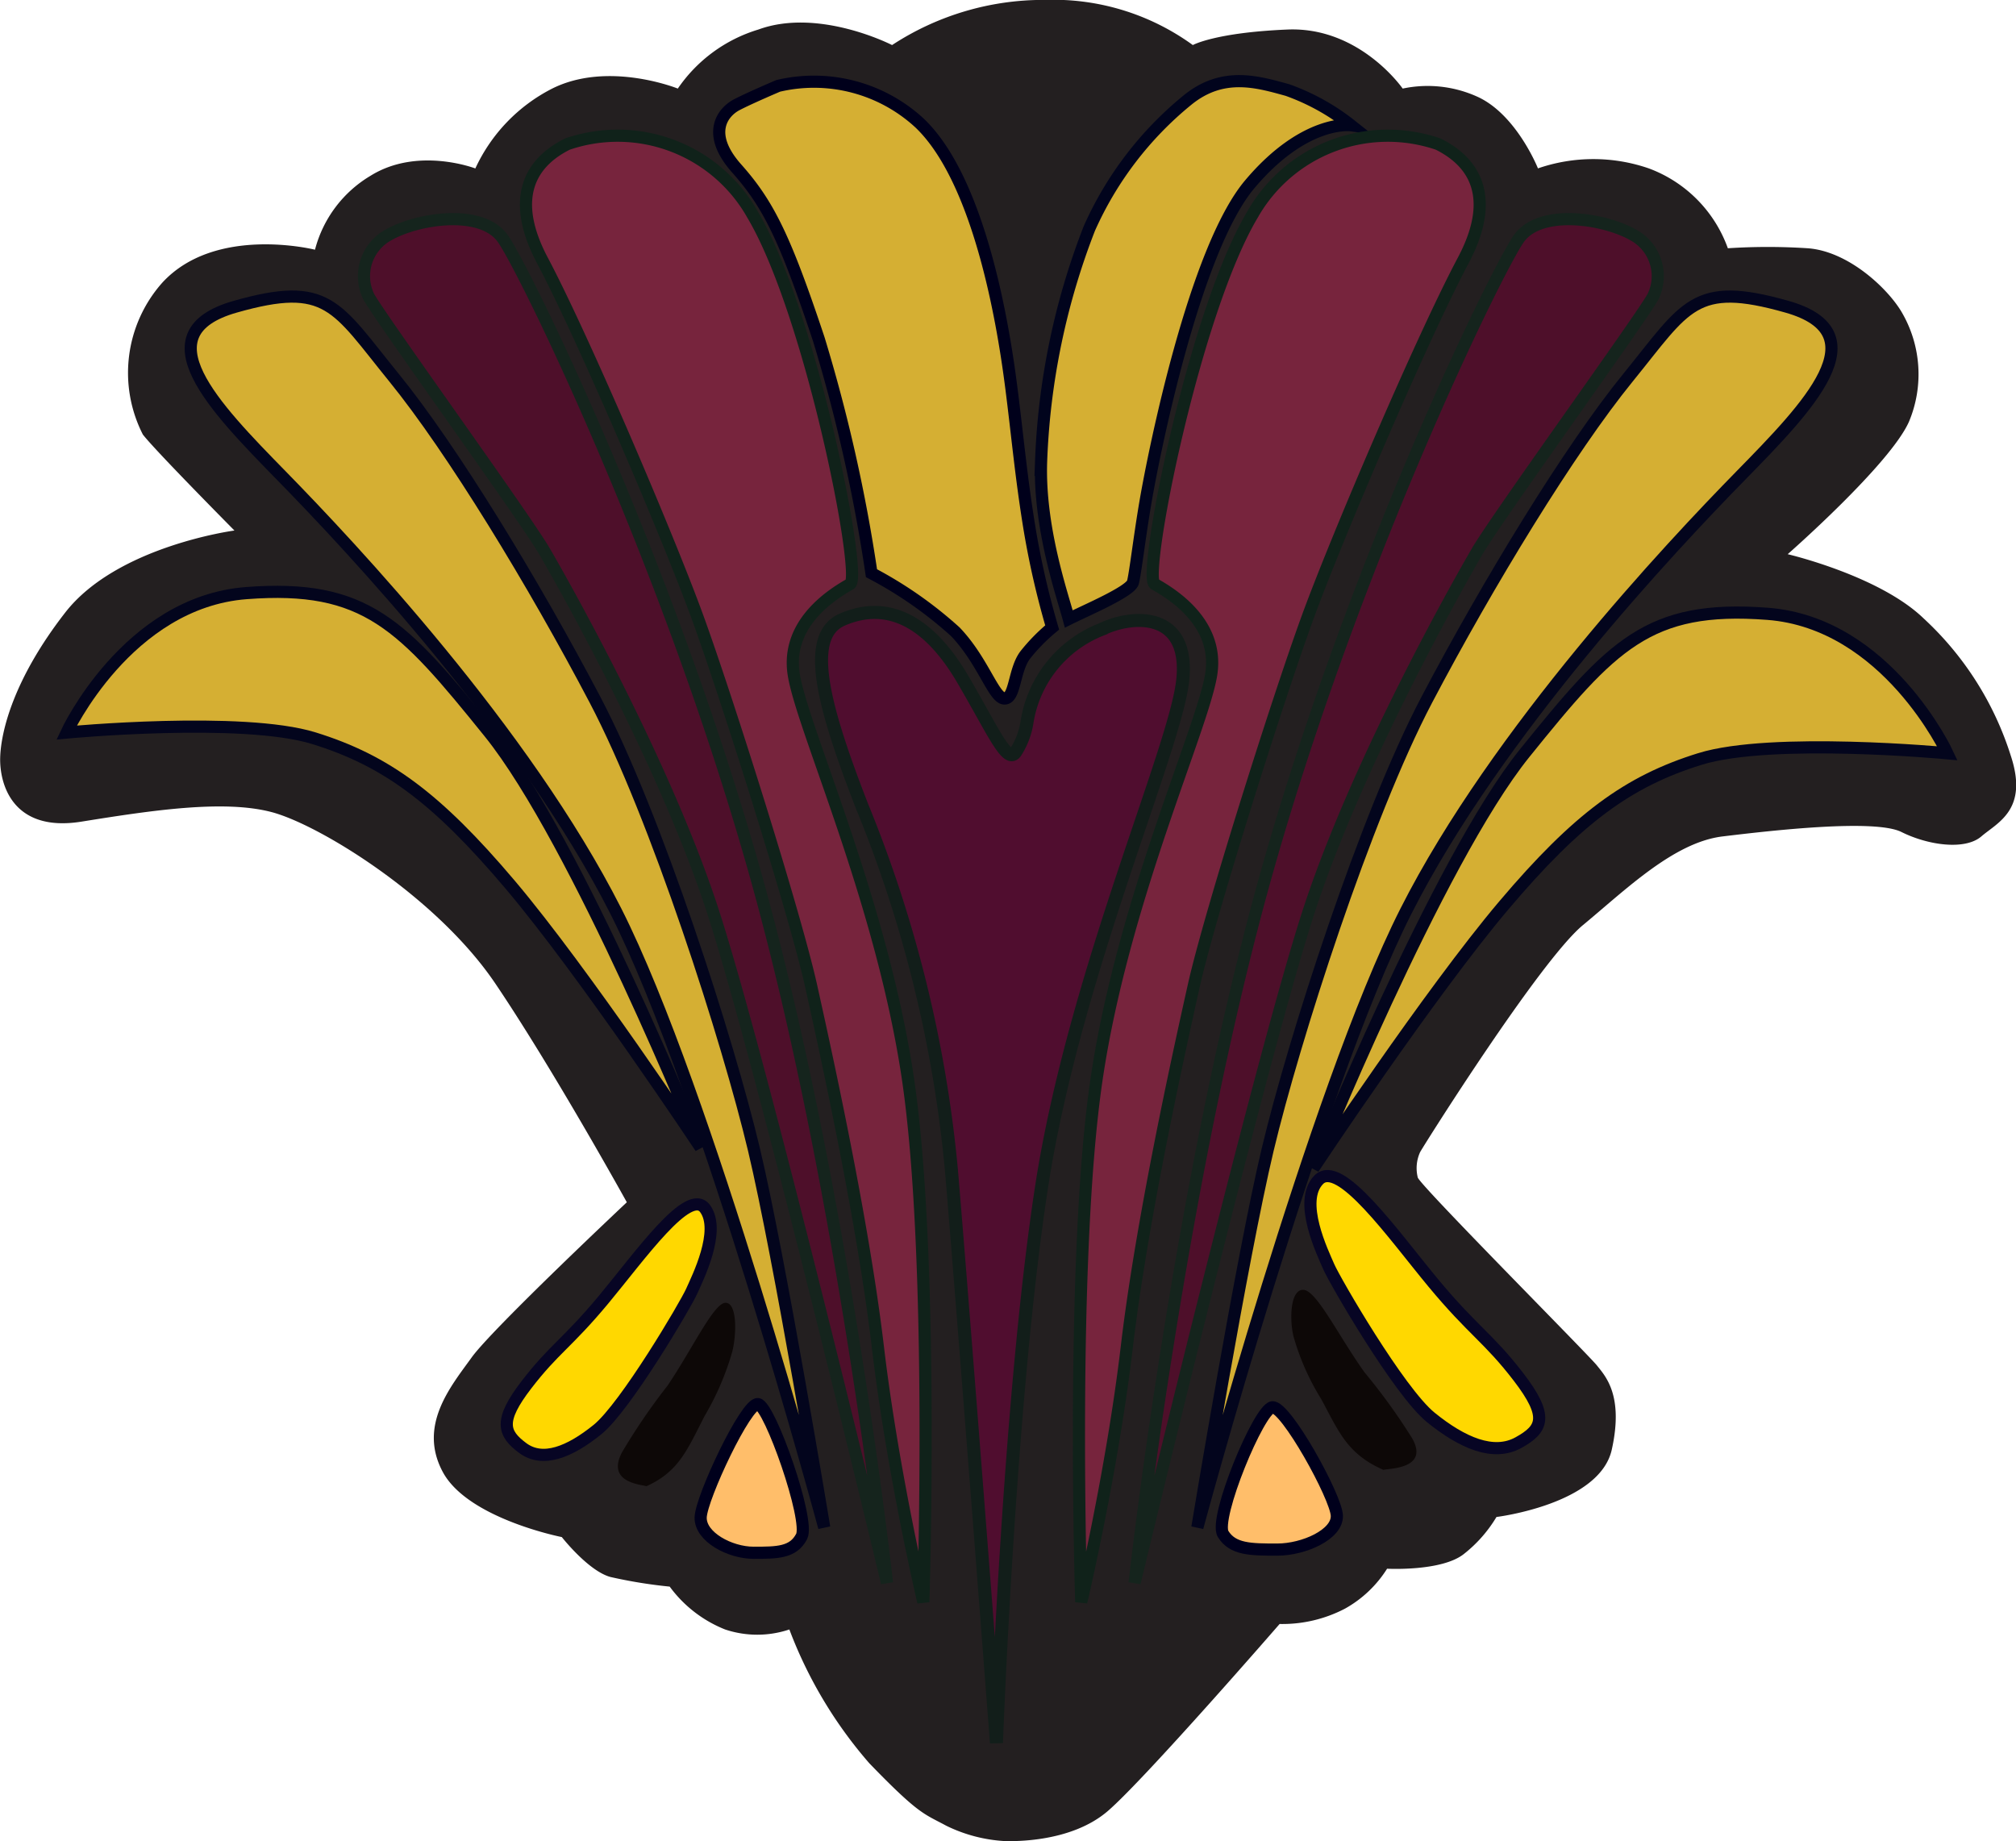
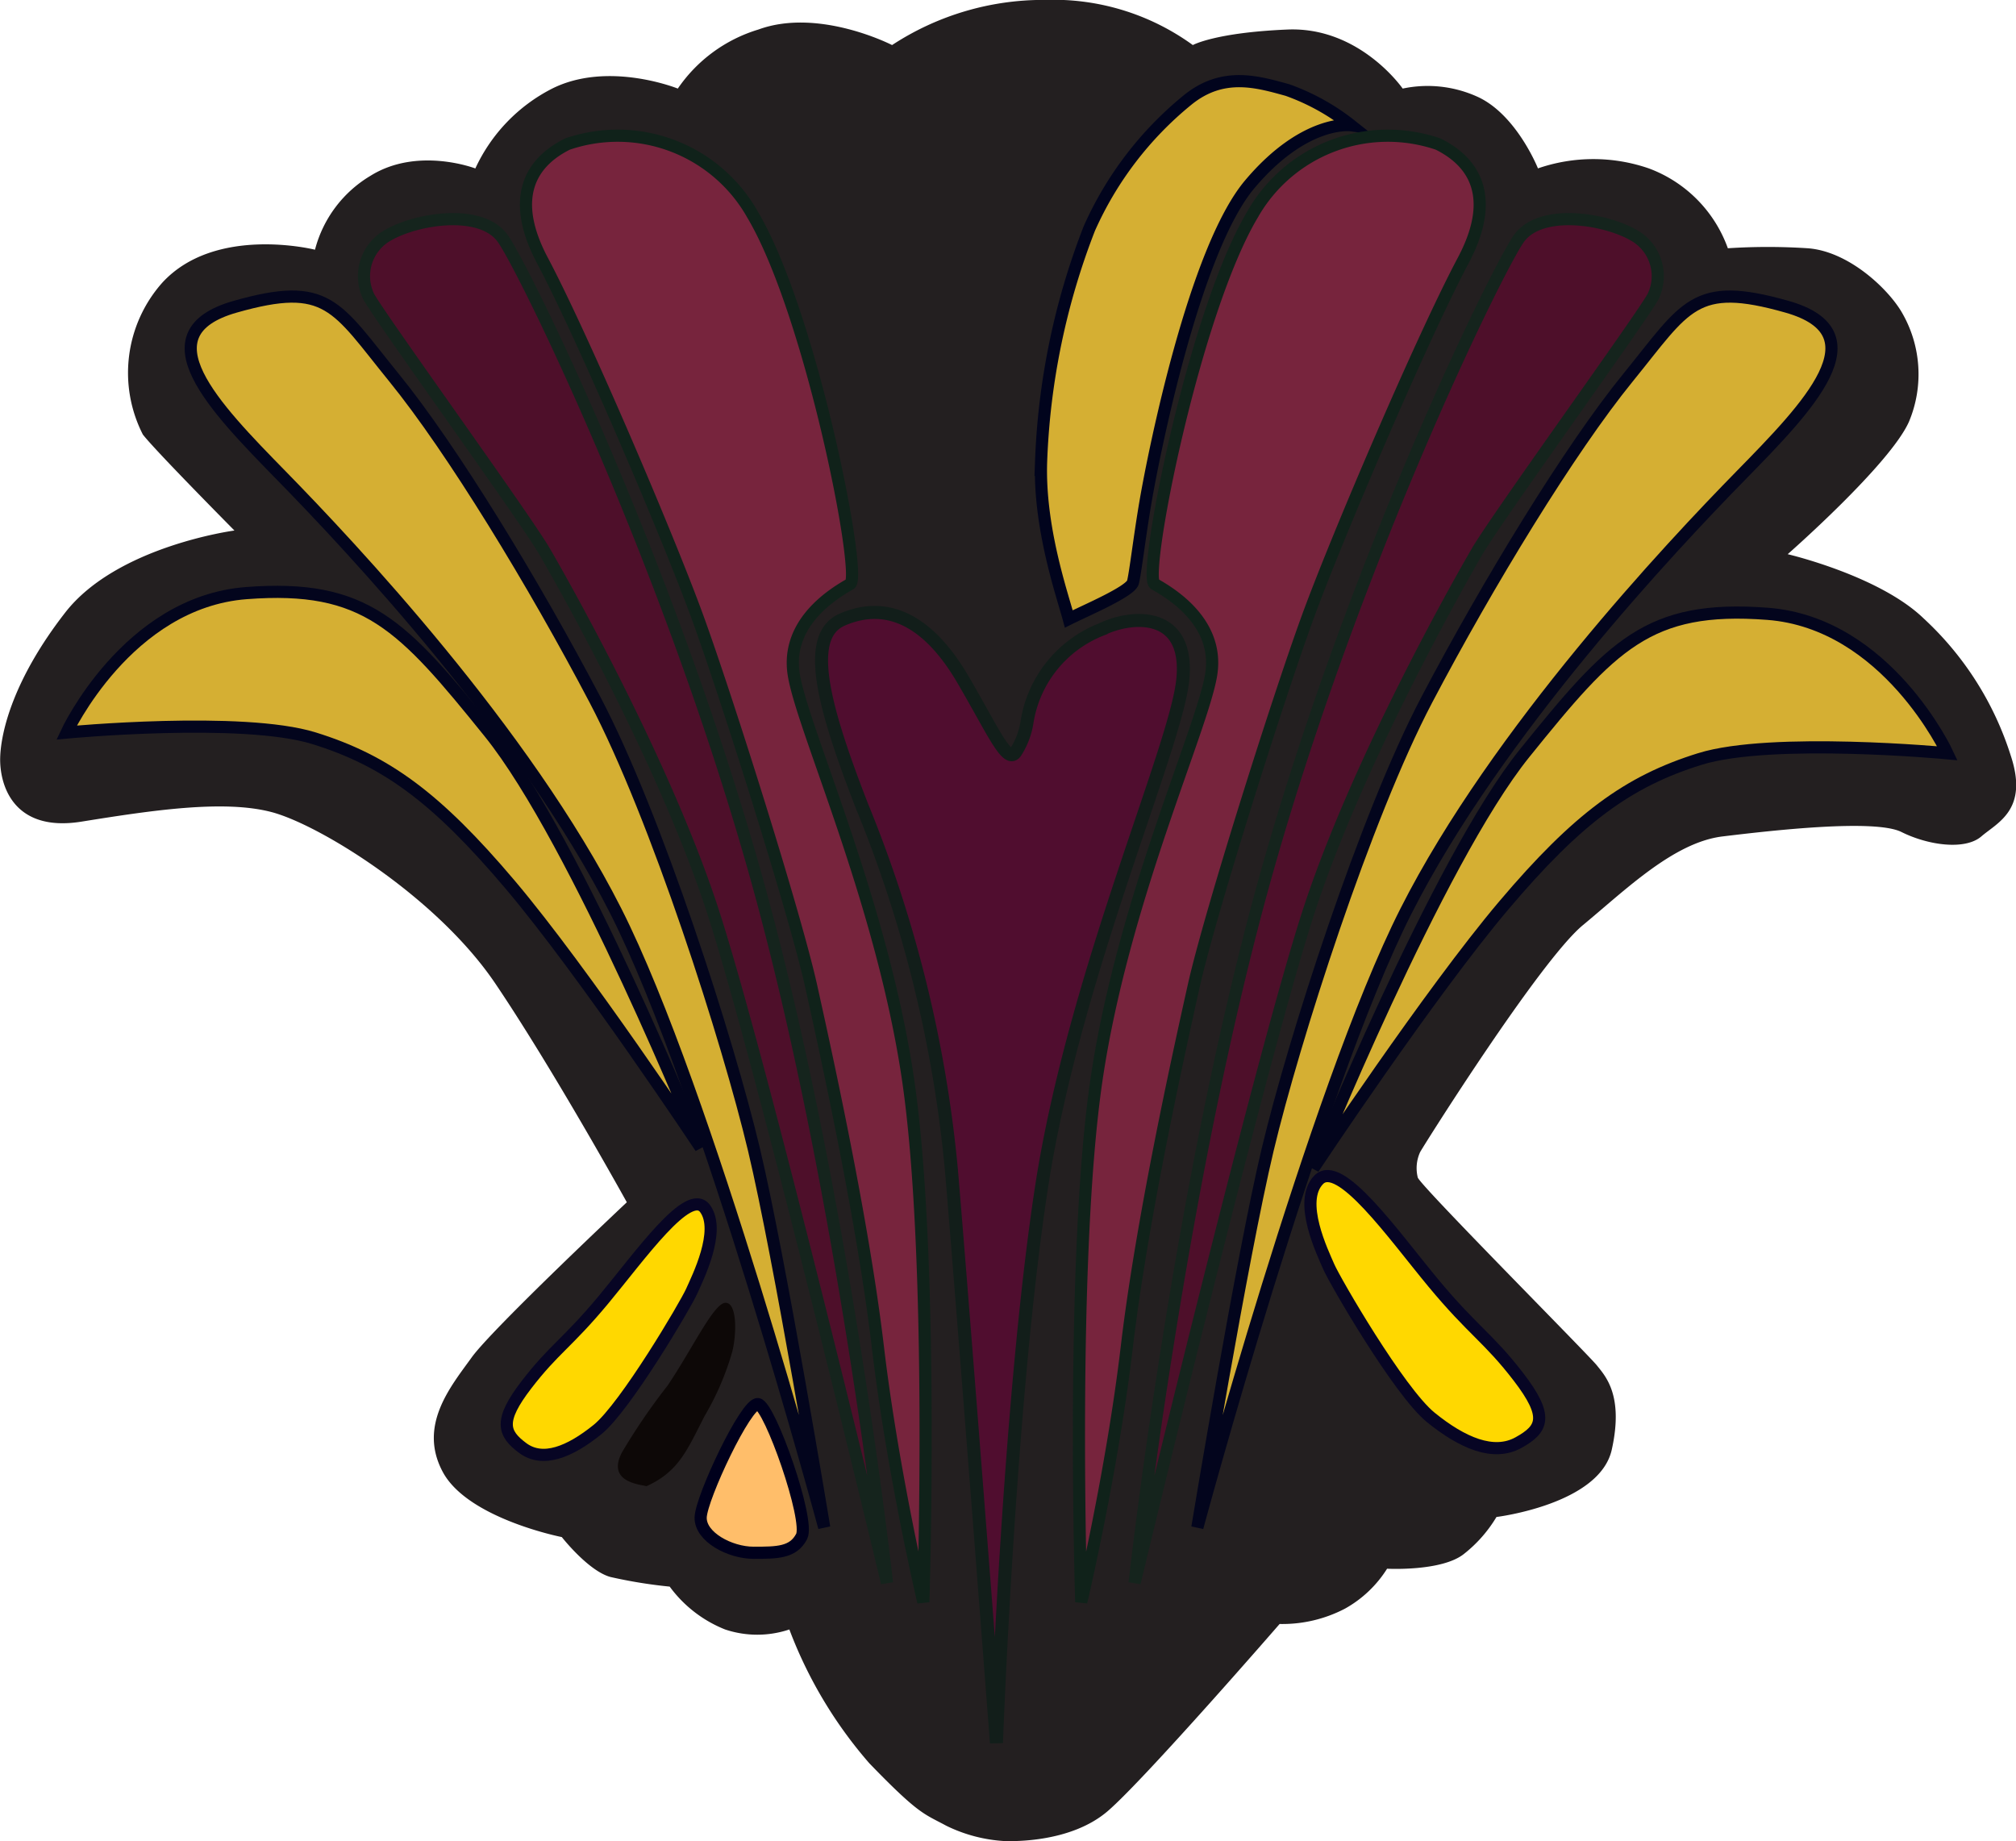
<svg xmlns="http://www.w3.org/2000/svg" width="116.098" height="106.029" viewBox="0 0 116.098 106.029">
  <g id="Favicon_SVG" data-name="Favicon SVG" transform="translate(-173.192 -513)">
    <g id="Group_671" data-name="Group 671" transform="translate(173.192 513)">
      <path id="Path_8303" data-name="Path 8303" d="M-3303.738,840.065c.421,0,3.757.1,5.885-1.728s9.9-10.777,9.9-10.777a7.791,7.791,0,0,0,3.763-.883,6.725,6.725,0,0,0,2.426-2.3s3.149.17,4.426-.851a7.81,7.81,0,0,0,1.873-2.128s5.935-.724,6.639-3.872-.383-4.255-.851-4.851-10.2-10.381-10.32-10.828a2.226,2.226,0,0,1,.134-1.46c.209-.387,6.909-11.032,9.377-13.074s5.233-4.766,8.043-5.107,8.765-1.021,10.3-.255,3.66,1.064,4.6.255,2.724-1.532,1.7-4.639a18.207,18.207,0,0,0-5.021-7.915c-2.553-2.468-7.83-3.7-7.83-3.7s5.873-5.149,6.979-7.617a7.072,7.072,0,0,0-.425-6.341c-.809-1.362-3.064-3.489-5.4-3.66a35.389,35.389,0,0,0-4.6,0,7.666,7.666,0,0,0-4.553-4.6,9.792,9.792,0,0,0-6.383,0s-1.234-3.107-3.49-4.128a6.934,6.934,0,0,0-4.3-.468s-2.469-3.575-6.638-3.4-5.447.894-5.447.894a13.675,13.675,0,0,0-8.511-2.6,15.9,15.9,0,0,0-8.809,2.6s-4.212-2.17-7.7-.894a8.648,8.648,0,0,0-4.639,3.4s-4-1.617-7.234,0a9.74,9.74,0,0,0-4.426,4.6s-3.319-1.277-6.042.425a7,7,0,0,0-3.192,4.255s-5.745-1.447-8.809,1.915a7.817,7.817,0,0,0-1.106,8.724c.68.894,5.276,5.532,5.276,5.532s-6.766.894-9.745,4.724-3.7,6.851-3.745,8.341.682,4.341,4.681,3.7,8.17-1.277,10.937-.553,9.532,4.894,12.894,9.873,7.575,12.6,7.575,12.6-7.744,7.277-8.936,8.936-3.106,3.915-1.66,6.6,6.852,3.745,6.852,3.745,1.531,1.958,2.808,2.3a27.784,27.784,0,0,0,3.405.553,7.3,7.3,0,0,0,3.191,2.468,5.831,5.831,0,0,0,3.7,0,25.33,25.33,0,0,0,4.6,7.7c2.882,2.983,3.153,2.906,4.431,3.6A8.755,8.755,0,0,0-3303.738,840.065Z" transform="translate(3361.644 -734.037)" fill="#231f20" />
      <path id="Path_8304" data-name="Path 8304" d="M-3361.638,836.821c1.586-2.065,2.356-2.394,4.441-4.9s4.914-6.525,5.85-5.249-.434,4-.774,4.765-3.816,6.663-5.423,7.961-3.151,1.916-4.3,1.065S-3363.224,838.885-3361.638,836.821Z" transform="translate(3391.951 -757.07)" fill="#ffd800" stroke="#070524" stroke-width="0.7" />
      <path id="Path_8305" data-name="Path 8305" d="M-3351.381,838.748c1.42-2.1,2.663-4.768,3.338-4.768s.639,1.809.387,2.816a15.929,15.929,0,0,1-1.58,3.68c-.982,1.888-1.46,3.218-3.367,4.068-.265-.1-2.354-.194-1.386-1.982A35.8,35.8,0,0,1-3351.381,838.748Z" transform="translate(3389.826 -758.954)" fill="#0d0807" />
      <path id="Path_8306" data-name="Path 8306" d="M-3347.892,848.274c.033-1.129,2.619-6.622,3.3-6.522s3,6.683,2.515,7.621-1.407.94-2.767.94S-3347.926,849.4-3347.892,848.274Z" transform="translate(3388.242 -760.891)" fill="#ffbe6a" stroke="#00001c" stroke-width="0.7" />
      <path id="Path_8307" data-name="Path 8307" d="M12.662,10.777C10.769,8.637,9.85,8.3,7.363,5.694S1.5-1.07.384.254.9,4.4,1.308,5.192s4.552,6.906,6.47,8.251,3.759,1.986,5.13,1.1S14.554,12.916,12.662,10.777Z" transform="matrix(0.998, 0.07, -0.07, 0.998, 75.574, 67.665)" fill="#ffd800" stroke="#070524" stroke-width="0.7" />
-       <path id="Path_8308" data-name="Path 8308" d="M4.385,4.563C2.785,2.556,1.384,0,.624,0S-.1,1.731.188,2.7A14.068,14.068,0,0,0,1.967,6.218C3.074,8.025,3.613,9.3,5.761,10.111c.3-.1,2.652-.185,1.561-1.9A34.47,34.47,0,0,0,4.385,4.563Z" transform="translate(74.442 74.248) rotate(3)" fill="#0d0807" />
-       <path id="Path_8309" data-name="Path 8309" d="M-3341.269,847.995c-.037-1.081-2.95-6.339-3.717-6.242s-3.384,6.4-2.833,7.294,1.585.9,3.118.9S-3341.231,849.075-3341.269,847.995Z" transform="translate(3418.256 -760.708)" fill="#ffbe6a" stroke="#00001c" stroke-width="0.7" />
      <path id="Path_8310" data-name="Path 8310" d="M-3350.529,827.672s-6.766-25.15-12-35.49-15.315-21.05-19.243-25.063-8.032-8.223-2.681-9.745,5.793-.044,9.149,4.085,8.045,11.829,11.577,18.553,7.663,19.644,9.152,25.9S-3350.529,827.672-3350.529,827.672Z" transform="translate(3397.995 -739.709)" fill="#d5af33" stroke="#03051d" stroke-width="0.7" />
      <path id="Path_8311" data-name="Path 8311" d="M-3360.021,811.448s-7.145-17.682-12.167-23.905-7.12-8.554-13.995-8.03-10.354,8.03-10.354,8.03,10.123-.954,14.253.33,7.033,3.4,11.288,8.426S-3360.021,811.448-3360.021,811.448Z" transform="translate(3400.371 -745.357)" fill="#d5af33" stroke="#03051d" stroke-width="0.7" />
      <path id="Path_8312" data-name="Path 8312" d="M-3343.6,829.383s-2.528-22.917-7.634-41-13.255-34.67-14.488-36.414-4.92-1.162-6.586-.213a2.7,2.7,0,0,0-1.162,3.506c.383.851,8.985,12.722,10.149,14.721s6.8,11.986,9.607,20.454S-3343.6,829.383-3343.6,829.383Z" transform="translate(3394.681 -738.227)" fill="#4e0f2a" stroke="#15241d" stroke-width="0.7" />
      <path id="Path_8313" data-name="Path 8313" d="M-3338.41,828.89s.631-19.782-.875-30.061-6.1-20.251-6.589-23.361,2.531-4.781,3.251-5.206-2.252-15.614-5.624-21.277a8.917,8.917,0,0,0-10.656-4.058c-1.244.622-3.764,2.324-1.44,6.71s7.234,15.876,8.937,20.557,5.617,17.089,6.534,21.213,2.987,13.554,3.843,20.785S-3338.41,828.89-3338.41,828.89Z" transform="translate(3391.583 -736.631)" fill="#77243d" stroke="#10221a" stroke-width="0.7" />
-       <path id="Path_8314" data-name="Path 8314" d="M-3343.073,740.546a8.959,8.959,0,0,1,8.144,2.14c3.6,3.43,4.9,12.267,5.272,15.15s.578,5.315,1.087,8.369a48.72,48.72,0,0,0,1.276,5.532,10.623,10.623,0,0,0-1.547,1.577c-.661.864-.577,2.521-1.2,2.512s-1.226-2.168-2.829-3.843a23.365,23.365,0,0,0-4.829-3.373,92.571,92.571,0,0,0-3.036-13.482c-1.94-5.826-2.89-7.76-4.723-9.822s-.753-3.281,0-3.674S-3343.073,740.546-3343.073,740.546Z" transform="translate(3387.886 -735.6)" fill="#d5af33" stroke="#00001b" stroke-width="0.7" />
      <path id="Path_8315" data-name="Path 8315" d="M-3304,742.8s-2.651-.368-5.826,3.4-5.514,15.428-6,18.276c-.34,1.971-.586,4.116-.726,4.646s-2.69,1.607-3.694,2.11c-.388-1.44-1.735-5.293-1.594-9.1a41.021,41.021,0,0,1,2.777-13.388,20.032,20.032,0,0,1,5.66-7.4c2.042-1.66,4.051-1.038,5.748-.572A12.787,12.787,0,0,1-3304,742.8Z" transform="translate(3381.796 -735.587)" fill="#d5af33" stroke="#01041d" stroke-width="0.7" />
      <path id="Path_8316" data-name="Path 8316" d="M-3328.548,846.124s.719-19.8,2.6-32.031,7.745-25.282,8.132-29.21-2.876-3.762-4.7-2.877a6.883,6.883,0,0,0-4.274,5.349,4.436,4.436,0,0,1-.645,1.7c-.485.747-1.282-1.163-3.047-4.176-2.268-3.873-4.763-4.4-6.954-3.439s-1.067,5.043,1.146,10.741a73.149,73.149,0,0,1,5.145,20.911C-3330.428,821.561-3328.548,846.124-3328.548,846.124Z" transform="translate(3385.932 -745.753)" fill="#500d2f" stroke="#121e1a" stroke-width="0.75" />
      <path id="Path_8317" data-name="Path 8317" d="M-3361.159,828.89s-.633-19.782.876-30.061,6.116-20.251,6.609-23.361-2.539-4.781-3.261-5.206,2.259-15.614,5.64-21.277a8.957,8.957,0,0,1,10.686-4.058c1.248.622,3.775,2.324,1.444,6.71s-7.254,15.876-8.962,20.557-5.633,17.089-6.553,21.213-3,13.554-3.854,20.785S-3361.159,828.89-3361.159,828.89Z" transform="translate(3423.426 -736.631)" fill="#77243d" stroke="#10221a" stroke-width="0.7" />
      <path id="Path_8318" data-name="Path 8318" d="M-3373.714,829.383s2.528-22.917,7.635-41,13.259-34.67,14.493-36.414,4.921-1.162,6.587-.213a2.7,2.7,0,0,1,1.163,3.506c-.384.851-8.988,12.722-10.152,14.721s-6.8,11.986-9.61,20.454S-3373.714,829.383-3373.714,829.383Z" transform="translate(3439.054 -738.227)" fill="#4e0f2a" stroke="#15241d" stroke-width="0.7" />
      <path id="Path_8319" data-name="Path 8319" d="M-3387.011,827.672s6.773-25.15,12.012-35.49,15.33-21.05,19.261-25.063,8.039-8.223,2.683-9.745-5.8-.044-9.158,4.085-8.052,11.829-11.588,18.553-7.669,19.644-9.16,25.9S-3387.011,827.672-3387.011,827.672Z" transform="translate(3455.965 -739.709)" fill="#d5af33" stroke="#03051d" stroke-width="0.7" />
      <path id="Path_8320" data-name="Path 8320" d="M-3396.537,811.448s7.145-17.682,12.166-23.905,7.12-8.554,13.995-8.03,10.354,8.03,10.354,8.03-10.123-.954-14.253.33-7.032,3.4-11.288,8.426S-3396.537,811.448-3396.537,811.448Z" transform="translate(3472.169 -744.164)" fill="#d5af33" stroke="#03051d" stroke-width="0.7" />
    </g>
  </g>
</svg>